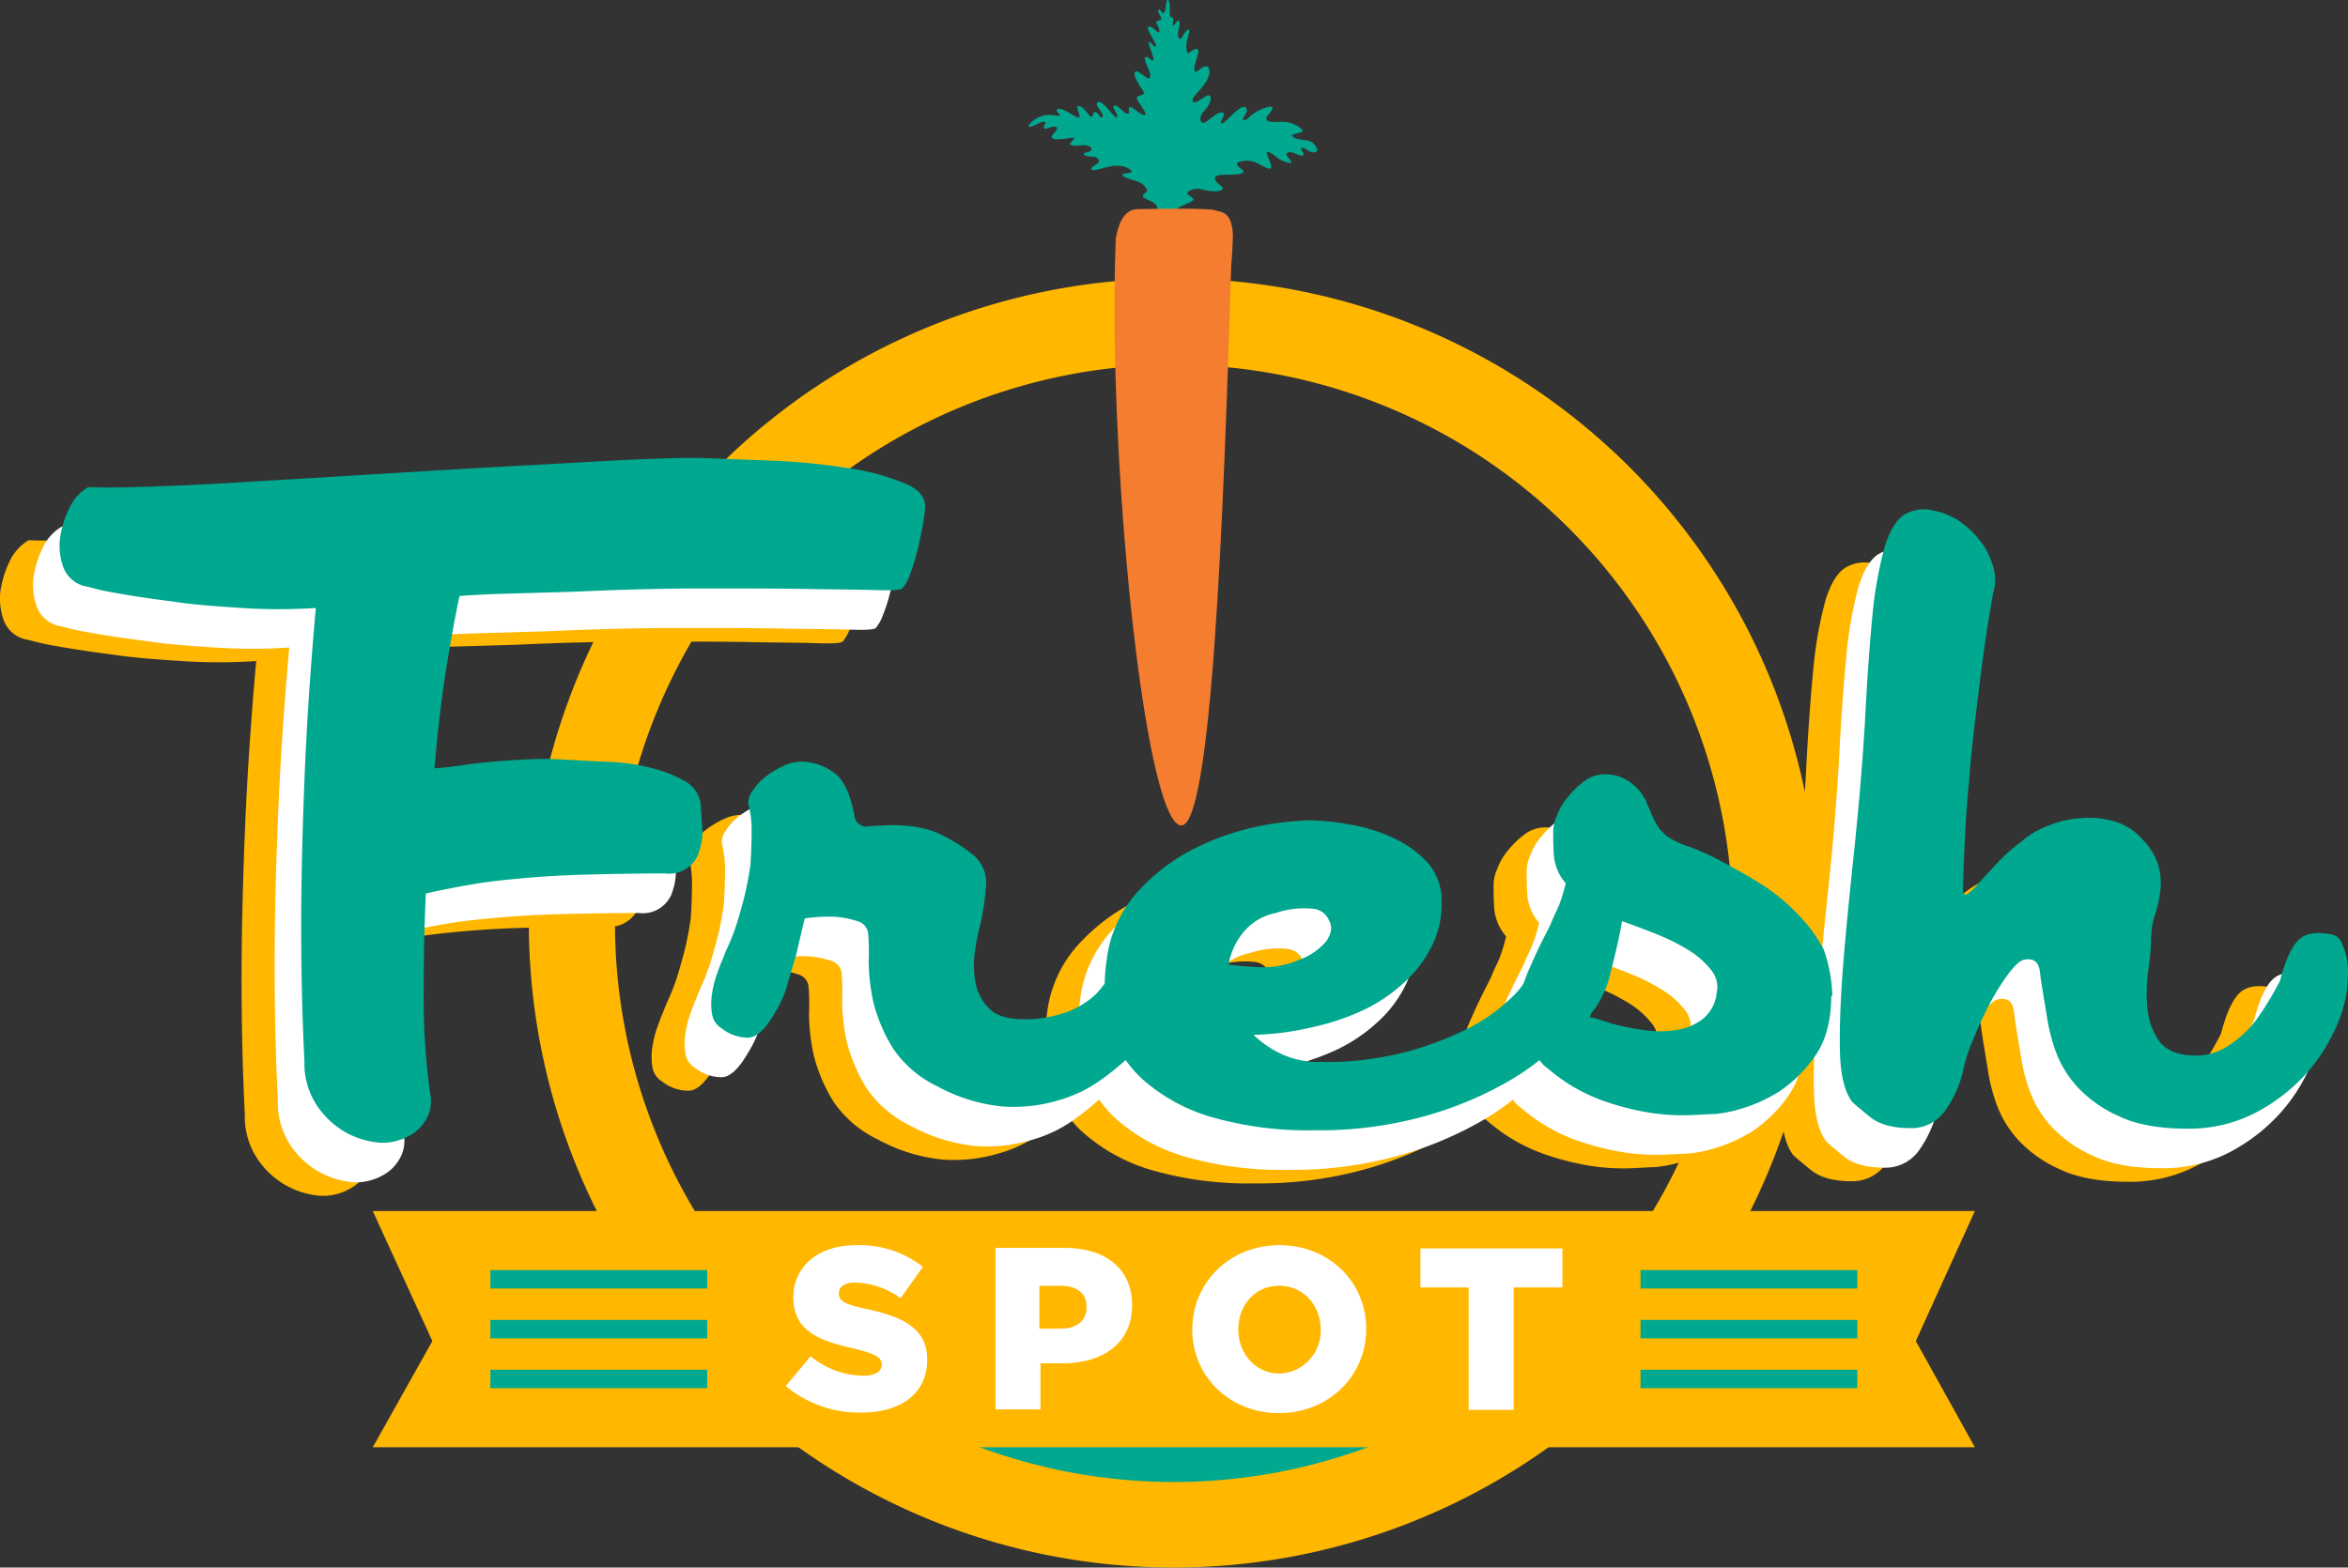
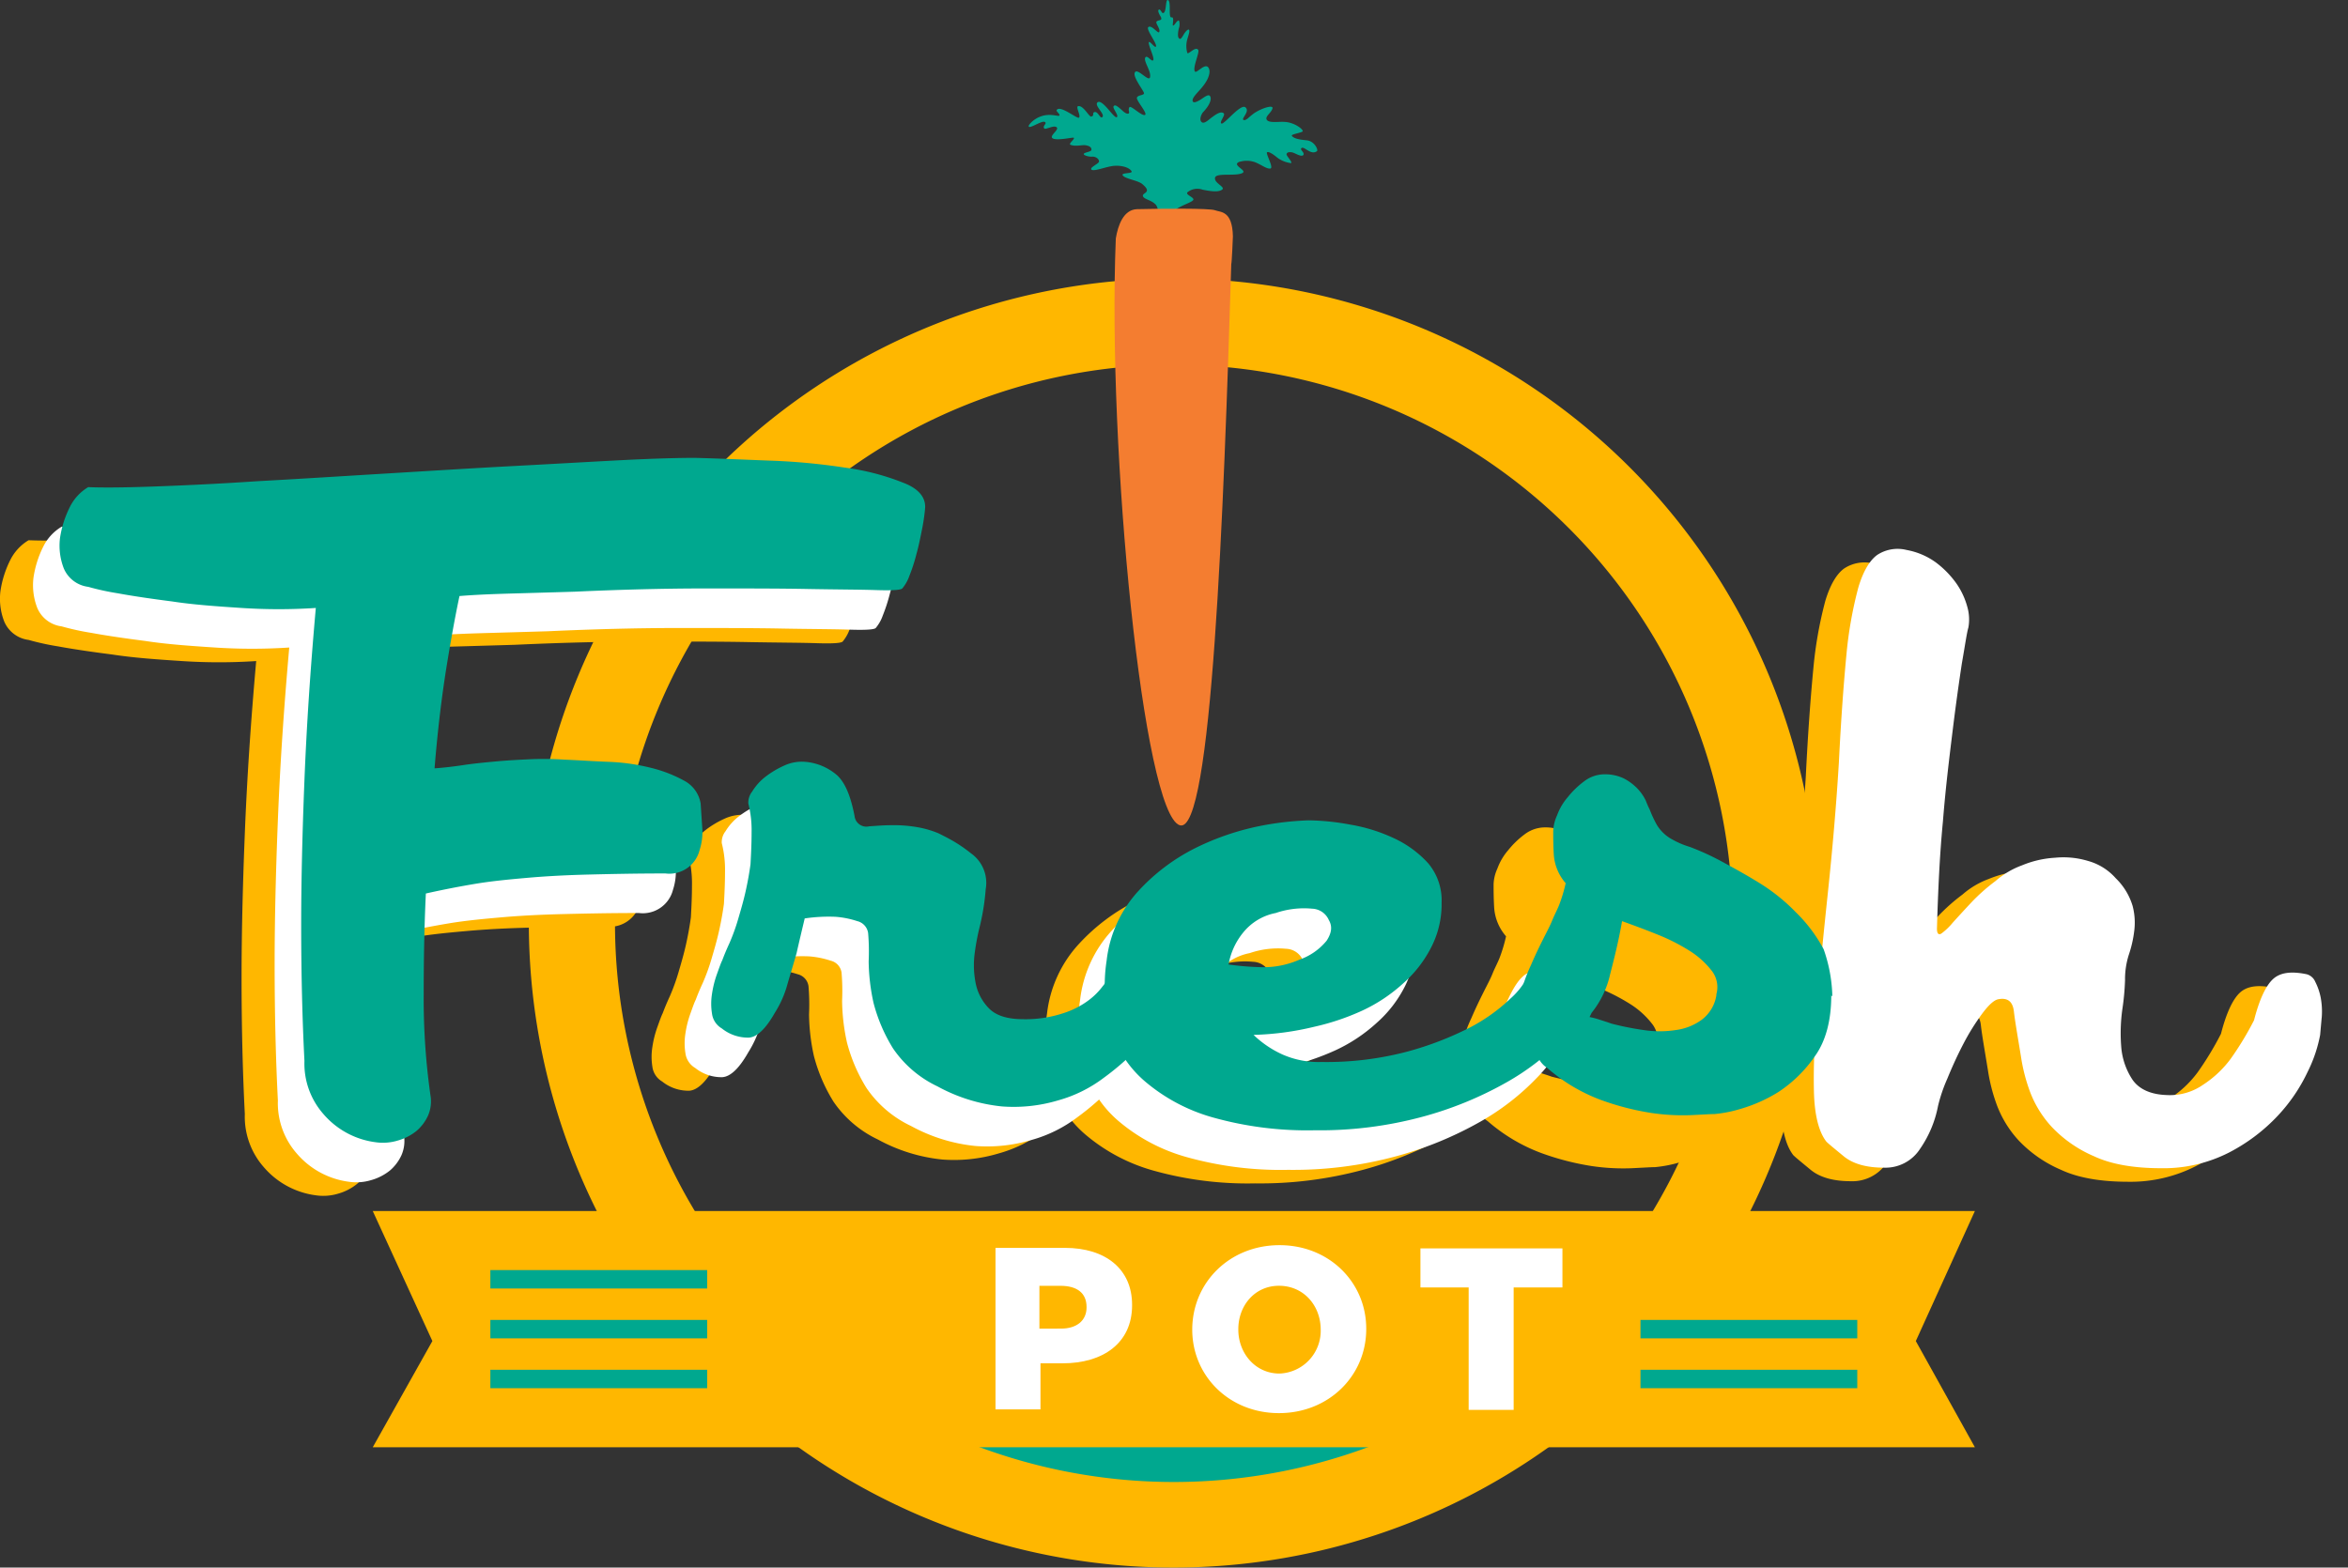
<svg xmlns="http://www.w3.org/2000/svg" id="Group_110" data-name="Group 110" width="400" height="267.123" viewBox="0 0 400 267.123">
  <rect x="0" y="0" width="400" height="267.123" fill="#333333" stroke="none" />
  <path id="Path_2" data-name="Path 2" d="M144.7,251.915s30.378,29.27,61.956,28.162c31.486-1.108,70.727-33.333,70.82-36.933C277.568,239.45,144.7,251.915,144.7,251.915Z" transform="translate(-11.118 -18.586)" fill="#00a88f" />
  <path id="Path_3" data-name="Path 3" d="M207.484,66.081a95.2,95.2,0,1,1-95.2,95.2,95.3,95.3,0,0,1,95.2-95.2m0-14.681A109.831,109.831,0,1,0,317.269,161.184,109.745,109.745,0,0,0,207.484,51.4Z" transform="translate(-7.515 -3.938)" fill="#ffb700" />
  <path id="Path_4" data-name="Path 4" d="M341.737,263.757H68.8l10.157-18.1L68.8,223.5H341.737l-10.064,22.16Z" transform="translate(-5.299 -17.132)" fill="#ffb700" />
  <g id="Group_21" data-name="Group 21" transform="translate(0 87.073)">
    <path id="Path_5" data-name="Path 5" d="M147.458,102.979a32.757,32.757,0,0,1-.554,3.693c-.277,1.385-.554,2.77-.923,4.063a28.952,28.952,0,0,1-1.2,3.693,6.751,6.751,0,0,1-1.2,2.124c-.277.277-1.754.369-4.524.277s-6.648-.092-11.542-.185-10.8-.092-17.543-.092-14.219.185-22.252.554c-3.047.092-6.279.185-9.51.277s-6.648.185-10.064.462c-.554,2.585-1.293,6.463-2.124,11.542s-1.57,10.988-2.124,17.82c1.385-.092,3.047-.277,4.894-.554s3.786-.462,5.817-.646,3.97-.277,6-.369a52.225,52.225,0,0,1,5.448.092c2.4.092,4.894.277,7.479.369a34.72,34.72,0,0,1,7.2,1.016,23.124,23.124,0,0,1,5.725,2.216,5.386,5.386,0,0,1,2.77,3.878c.092,1.385.185,2.862.277,4.155a9.933,9.933,0,0,1-.462,3.786,5.306,5.306,0,0,1-5.817,3.97c-4.894,0-9.233.092-13.019.185s-7.294.277-10.434.554-6.094.554-8.864,1.016-5.632,1.016-8.495,1.662c-.277,5.725-.369,11.542-.369,17.451a116.981,116.981,0,0,0,1.2,17.266,6.082,6.082,0,0,1-.462,3.139,7.627,7.627,0,0,1-1.939,2.585,8.934,8.934,0,0,1-3.232,1.662,8.691,8.691,0,0,1-3.786.277,14.064,14.064,0,0,1-8.864-4.8,13,13,0,0,1-3.232-9.049c-.369-7.2-.554-15.05-.554-23.268,0-7.11.185-15.327.554-24.561s1.016-19.021,1.939-29.362a96.376,96.376,0,0,1-12.65,0c-4.247-.277-8.218-.554-11.819-1.108-3.6-.462-6.74-.923-9.233-1.385A43.6,43.6,0,0,1,4.9,116.275a5.219,5.219,0,0,1-4.155-3.139,10.693,10.693,0,0,1-.646-5.171A17.5,17.5,0,0,1,1.756,102.7,8.155,8.155,0,0,1,4.9,99.286c2.031.092,5.632.092,10.9-.092s11.265-.462,18.1-.923c6.833-.369,14.035-.831,21.7-1.293s14.958-.923,21.975-1.293,13.3-.739,18.744-1.016c5.54-.277,9.51-.369,12-.369,3.693.092,7.848.277,12.557.462a107.934,107.934,0,0,1,13.019,1.2,40.994,40.994,0,0,1,9.972,2.585Q147.735,100.071,147.458,102.979Z" transform="translate(-0.026 -94.3)" fill="#ffb700" />
    <path id="Path_6" data-name="Path 6" d="M199.149,190.194A22.351,22.351,0,0,1,197.3,193.7a42.623,42.623,0,0,1-4.063,5.171,44.244,44.244,0,0,1-6.094,5.355,23.135,23.135,0,0,1-7.848,3.878,26.463,26.463,0,0,1-9.51,1.016,28.871,28.871,0,0,1-10.988-3.416,19,19,0,0,1-7.571-6.463,28.1,28.1,0,0,1-3.324-7.756,34.38,34.38,0,0,1-.831-7.11,36.765,36.765,0,0,0-.092-4.8,2.436,2.436,0,0,0-1.847-2.031,15.41,15.41,0,0,0-3.693-.739,27.8,27.8,0,0,0-5.263.277c-.462,1.939-.923,3.878-1.385,5.909-.462,1.662-1.016,3.416-1.57,5.355a17.86,17.86,0,0,1-2.124,4.8c-1.57,2.77-3.047,4.155-4.432,4.247a7.126,7.126,0,0,1-4.617-1.57,3.418,3.418,0,0,1-1.662-2.493,10.6,10.6,0,0,1,0-3.416,17.5,17.5,0,0,1,.831-3.324c.369-1.016.646-1.847.923-2.4.277-.739.646-1.662,1.2-2.862a34.3,34.3,0,0,0,1.477-4.063c.462-1.57.923-3.139,1.293-4.8s.646-3.232.831-4.617c.092-1.662.185-3.509.185-5.448a18.318,18.318,0,0,0-.554-4.894,3,3,0,0,1,.646-2.031,9.37,9.37,0,0,1,2.216-2.493,15.775,15.775,0,0,1,3.232-1.939,7.127,7.127,0,0,1,3.6-.646,9.482,9.482,0,0,1,5.448,2.308c1.385,1.293,2.308,3.6,2.955,6.925a2.024,2.024,0,0,0,2.493,1.754c1.385-.092,2.585-.185,3.6-.185a23.575,23.575,0,0,1,4.8.369,16.568,16.568,0,0,1,3.416,1.016c.923.462,1.847.923,2.77,1.477a25.209,25.209,0,0,1,2.77,1.939,6.156,6.156,0,0,1,2.493,6.094,39.417,39.417,0,0,1-1.108,6.74,39.531,39.531,0,0,0-.739,3.97,15.581,15.581,0,0,0,.092,5.078,8.444,8.444,0,0,0,2.216,4.432c1.2,1.293,3.139,1.939,5.909,1.939a20.509,20.509,0,0,0,6.833-1.016,14.546,14.546,0,0,0,4.34-2.216,11.714,11.714,0,0,0,2.4-2.4,4.077,4.077,0,0,0,.831-1.477c1.293-3.6,2.585-5.909,3.786-7.017s3.139-1.385,5.817-.831c1.293.277,2.216,1.385,2.77,3.6A16.536,16.536,0,0,1,199.149,190.194Z" transform="translate(-9.244 -98.599)" fill="#ffb700" />
    <path id="Path_7" data-name="Path 7" d="M276.09,191.024a26.432,26.432,0,0,1-5.171,7.387,41.912,41.912,0,0,1-9.7,7.479A61.592,61.592,0,0,1,247,211.706a67.18,67.18,0,0,1-18.374,2.308,59.45,59.45,0,0,1-17.451-2.216A30.6,30.6,0,0,1,199.73,205.7a18.936,18.936,0,0,1-5.909-9.141,27.6,27.6,0,0,1-.646-11.449,21.031,21.031,0,0,1,5.448-11.911,33.5,33.5,0,0,1,9.7-7.294,44.722,44.722,0,0,1,10.711-3.693,51.265,51.265,0,0,1,8.587-1.016,41.355,41.355,0,0,1,7.11.739,28.662,28.662,0,0,1,7.387,2.308,18.229,18.229,0,0,1,5.817,4.247,9.805,9.805,0,0,1,2.308,6.74,16.043,16.043,0,0,1-1.754,7.571,20.708,20.708,0,0,1-4.8,6.186,27.482,27.482,0,0,1-6.925,4.617,40.975,40.975,0,0,1-8.218,2.77,49.182,49.182,0,0,1-10.341,1.385,17.541,17.541,0,0,0,4.894,3.324,15.272,15.272,0,0,0,6.648,1.293,54.008,54.008,0,0,0,14.589-1.754,55.1,55.1,0,0,0,10.8-4.155,30.359,30.359,0,0,0,6.833-4.894,13.023,13.023,0,0,0,2.862-3.6c1.293-3.416,2.493-5.725,3.693-6.833,1.108-1.108,2.955-1.385,5.632-.831,1.293.277,2.216,1.385,2.77,3.6A14.059,14.059,0,0,1,276.09,191.024Zm-44.966-12.834a3.224,3.224,0,0,0-2.862-1.939,14.866,14.866,0,0,0-6.186.739,9.42,9.42,0,0,0-5.54,3.324,11.789,11.789,0,0,0-2.493,5.448,47.882,47.882,0,0,0,5.632.462,15.237,15.237,0,0,0,6.463-1.293,10.388,10.388,0,0,0,4.617-3.232A3.3,3.3,0,0,0,231.124,178.189Z" transform="translate(-14.811 -99.429)" fill="#ffb700" />
    <path id="Path_8" data-name="Path 8" d="M322.639,190.557l-.185-.185c0,4.247-.923,7.756-2.77,10.341a22.754,22.754,0,0,1-6.186,6.094,25.835,25.835,0,0,1-6.648,2.955,22.318,22.318,0,0,1-4.247.831c-.646,0-2.031.092-3.97.185a36.505,36.505,0,0,1-6.833-.369,45.391,45.391,0,0,1-8.587-2.216,29.589,29.589,0,0,1-9.141-5.448,4.241,4.241,0,0,1-1.939-3.6,3.118,3.118,0,0,1-1.754-1.108c-1.2-1.2-1.662-2.862-1.385-5.171A27.117,27.117,0,0,1,271.3,185.2c.831-1.939,1.57-3.416,2.124-4.524s1.108-2.124,1.477-3.047.831-1.754,1.2-2.678a26.359,26.359,0,0,0,1.108-3.693,8.261,8.261,0,0,1-2.031-4.986c-.092-1.662-.092-2.955-.092-3.878a6.94,6.94,0,0,1,.646-2.678,10.013,10.013,0,0,1,1.847-3.139,15.159,15.159,0,0,1,2.77-2.678,5.752,5.752,0,0,1,3.509-1.2,7.357,7.357,0,0,1,3.324.739,8.958,8.958,0,0,1,2.308,1.754,7.942,7.942,0,0,1,1.385,2.031,13.225,13.225,0,0,0,.646,1.477,19.975,19.975,0,0,0,1.2,2.585,6.873,6.873,0,0,0,2.77,2.585,14.093,14.093,0,0,0,2.862,1.2,43.488,43.488,0,0,1,5.448,2.493c2.031,1.108,4.247,2.308,6.463,3.693a31.856,31.856,0,0,1,6.186,4.986,25.419,25.419,0,0,1,4.709,6.279A23.385,23.385,0,0,1,322.639,190.557Zm-19.759-.185v-.185a4.526,4.526,0,0,0-.831-4.063,14.515,14.515,0,0,0-3.693-3.324,33.31,33.31,0,0,0-5.448-2.77c-2.031-.831-4.063-1.57-6.094-2.308-.554,3.232-1.293,6.186-2.031,9.049a16.074,16.074,0,0,1-3.139,6.556l-.369.739a12.281,12.281,0,0,1,1.754.462c.554.185,1.2.369,1.939.646a48.962,48.962,0,0,0,5.54,1.108,17.947,17.947,0,0,0,5.448,0,9.542,9.542,0,0,0,4.432-1.754A6.133,6.133,0,0,0,302.88,190.372Z" transform="translate(-20.641 -98.777)" fill="#ffb700" />
    <path id="Path_9" data-name="Path 9" d="M414.837,186.625a23.83,23.83,0,0,1-2.124,6.279,29,29,0,0,1-5.078,7.479,30.739,30.739,0,0,1-8.31,6.279,24.47,24.47,0,0,1-11.542,2.678c-4.617,0-8.495-.646-11.449-2.031a21.609,21.609,0,0,1-7.2-4.986,18.366,18.366,0,0,1-3.786-6.186,29.832,29.832,0,0,1-1.477-5.817c-.554-3.416-1.016-6-1.2-7.664s-1.016-2.4-2.585-2.124c-.739.092-1.662.923-2.77,2.4a38.365,38.365,0,0,0-3.232,5.171c-1.016,1.939-1.939,3.97-2.77,6a26.947,26.947,0,0,0-1.57,4.617,19.116,19.116,0,0,1-3.047,7.294,7.009,7.009,0,0,1-6.186,3.232c-2.955,0-5.263-.646-6.833-1.939s-2.585-2.124-2.955-2.493c-1.293-1.662-2.031-4.524-2.124-8.587s.092-9.049.554-14.866,1.108-12.188,1.847-19.205,1.385-14.312,1.847-21.883c.369-7.479.831-13.665,1.293-18.467a68.923,68.923,0,0,1,2.031-11.449c.831-2.77,1.939-4.617,3.232-5.54a6.328,6.328,0,0,1,4.986-.831,12.2,12.2,0,0,1,4.986,2.124,16.177,16.177,0,0,1,3.509,3.6,12.794,12.794,0,0,1,1.846,3.97,7.754,7.754,0,0,1,.185,3.509c-.277.923-.554,2.955-1.108,6.094-.462,3.047-1.016,6.925-1.57,11.449s-1.2,9.7-1.662,15.512c-.554,5.725-.831,11.819-1.016,18.282,0,.831.277,1.108.739.831a10.8,10.8,0,0,0,1.939-1.847c.831-.923,1.847-2.031,3.139-3.416a32.01,32.01,0,0,1,4.155-3.693,14.318,14.318,0,0,1,4.524-2.678,17.227,17.227,0,0,1,5.632-1.293,14.487,14.487,0,0,1,5.632.554,9.771,9.771,0,0,1,4.709,2.955,10.942,10.942,0,0,1,2.862,4.709,11.14,11.14,0,0,1,.277,4.247,19.954,19.954,0,0,1-.923,4.063,13.738,13.738,0,0,0-.646,4.34,42.979,42.979,0,0,1-.462,4.986,29.438,29.438,0,0,0-.185,6.371,11.747,11.747,0,0,0,1.939,5.632c1.108,1.57,3.047,2.493,5.817,2.585a9.886,9.886,0,0,0,6.187-1.754,18.11,18.11,0,0,0,4.709-4.432,52.765,52.765,0,0,0,3.97-6.556c.923-3.6,2.031-5.909,3.232-7.017s3.047-1.385,5.724-.831a2.2,2.2,0,0,1,1.477,1.293,10.119,10.119,0,0,1,.923,2.678,12.915,12.915,0,0,1,.185,3.324C415.022,184.409,414.93,185.517,414.837,186.625Z" transform="translate(-25.215 -95.031)" fill="#ffb700" />
  </g>
  <g id="Group_22" data-name="Group 22" transform="translate(5.632 84.765)">
    <path id="Path_10" data-name="Path 10" d="M153.558,100.479a32.75,32.75,0,0,1-.554,3.693c-.277,1.385-.554,2.77-.923,4.063a28.958,28.958,0,0,1-1.2,3.693,6.753,6.753,0,0,1-1.2,2.124c-.277.277-1.754.369-4.524.277s-6.648-.092-11.542-.185-10.8-.092-17.543-.092-14.219.185-22.252.554c-3.047.092-6.279.185-9.51.277s-6.648.185-10.064.462c-.554,2.585-1.293,6.463-2.124,11.542s-1.57,10.988-2.124,17.82c1.385-.092,3.047-.277,4.894-.554s3.786-.462,5.817-.646,3.97-.277,6-.369a52.226,52.226,0,0,1,5.448.092c2.4.092,4.894.277,7.479.369a34.727,34.727,0,0,1,7.2,1.016,23.122,23.122,0,0,1,5.725,2.216,5.386,5.386,0,0,1,2.77,3.878c.092,1.385.185,2.862.277,4.155a9.932,9.932,0,0,1-.462,3.786,5.306,5.306,0,0,1-5.817,3.97c-4.894,0-9.233.092-13.019.185s-7.294.277-10.434.554-6.094.554-8.864,1.016-5.632,1.016-8.495,1.662c-.277,5.725-.369,11.542-.369,17.451a116.984,116.984,0,0,0,1.2,17.266,6.082,6.082,0,0,1-.462,3.139,7.628,7.628,0,0,1-1.939,2.585,8.935,8.935,0,0,1-3.232,1.662,8.692,8.692,0,0,1-3.786.277,14.064,14.064,0,0,1-8.864-4.8,13,13,0,0,1-3.232-9.049c-.369-7.2-.554-15.05-.554-23.268,0-7.11.185-15.327.554-24.561s1.016-19.021,1.939-29.362a96.387,96.387,0,0,1-12.65,0c-4.247-.277-8.218-.554-11.819-1.108-3.6-.462-6.74-.923-9.233-1.385A43.582,43.582,0,0,1,11,113.775a5.219,5.219,0,0,1-4.155-3.139,10.693,10.693,0,0,1-.646-5.171A17.5,17.5,0,0,1,7.856,100.2,8.156,8.156,0,0,1,11,96.786c2.031.092,5.632.092,10.9-.092s11.265-.462,18.1-.923c6.833-.369,14.035-.831,21.7-1.293s14.958-.923,21.975-1.293,13.3-.739,18.744-1.016c5.54-.277,9.51-.369,12-.369,3.693.092,7.848.277,12.557.462a107.928,107.928,0,0,1,13.019,1.2,40.99,40.99,0,0,1,9.972,2.585C152.543,97.063,153.743,98.633,153.558,100.479Z" transform="translate(-6.126 -91.8)" fill="#fff" />
    <path id="Path_11" data-name="Path 11" d="M205.249,187.694A22.354,22.354,0,0,1,203.4,191.2a42.605,42.605,0,0,1-4.063,5.171,44.25,44.25,0,0,1-6.094,5.355,23.132,23.132,0,0,1-7.848,3.878,26.459,26.459,0,0,1-9.51,1.016,28.869,28.869,0,0,1-10.988-3.416,19,19,0,0,1-7.571-6.463A28.093,28.093,0,0,1,154,188.986a34.375,34.375,0,0,1-.831-7.11,36.749,36.749,0,0,0-.092-4.8,2.435,2.435,0,0,0-1.847-2.031,15.41,15.41,0,0,0-3.693-.739,27.787,27.787,0,0,0-5.263.277c-.462,1.939-.923,3.878-1.385,5.909-.462,1.662-1.016,3.416-1.57,5.355a17.86,17.86,0,0,1-2.124,4.8c-1.57,2.77-3.047,4.155-4.432,4.247a7.126,7.126,0,0,1-4.617-1.57,3.419,3.419,0,0,1-1.662-2.493,10.6,10.6,0,0,1,0-3.416,17.5,17.5,0,0,1,.831-3.324c.369-1.016.646-1.847.923-2.4.277-.739.646-1.662,1.2-2.862a34.337,34.337,0,0,0,1.477-4.063c.462-1.57.923-3.139,1.293-4.8s.646-3.232.831-4.617c.092-1.662.185-3.509.185-5.448a18.318,18.318,0,0,0-.554-4.894,3,3,0,0,1,.646-2.031,9.37,9.37,0,0,1,2.216-2.493,15.778,15.778,0,0,1,3.232-1.939,7.129,7.129,0,0,1,3.6-.646,9.481,9.481,0,0,1,5.448,2.308c1.385,1.293,2.308,3.6,2.955,6.925a2.024,2.024,0,0,0,2.493,1.754c1.385-.092,2.585-.185,3.6-.185a23.569,23.569,0,0,1,4.8.369,16.553,16.553,0,0,1,3.416,1.016c.923.462,1.847.923,2.77,1.477a25.213,25.213,0,0,1,2.77,1.939,6.157,6.157,0,0,1,2.493,6.094,39.414,39.414,0,0,1-1.108,6.74,39.531,39.531,0,0,0-.739,3.97,15.579,15.579,0,0,0,.092,5.078,8.444,8.444,0,0,0,2.216,4.432c1.2,1.293,3.139,1.939,5.909,1.939a20.507,20.507,0,0,0,6.833-1.016,14.545,14.545,0,0,0,4.34-2.216,11.707,11.707,0,0,0,2.4-2.4,4.079,4.079,0,0,0,.831-1.477c1.293-3.6,2.585-5.909,3.786-7.017s3.139-1.385,5.817-.831c1.293.277,2.216,1.385,2.77,3.6A16.216,16.216,0,0,1,205.249,187.694Z" transform="translate(-15.344 -96.099)" fill="#fff" />
    <path id="Path_12" data-name="Path 12" d="M282.19,188.524a26.434,26.434,0,0,1-5.171,7.387,41.913,41.913,0,0,1-9.7,7.479,61.594,61.594,0,0,1-14.219,5.817,67.176,67.176,0,0,1-18.374,2.308A59.448,59.448,0,0,1,217.28,209.3,30.6,30.6,0,0,1,205.83,203.2a18.937,18.937,0,0,1-5.909-9.141,27.6,27.6,0,0,1-.646-11.449,21.03,21.03,0,0,1,5.448-11.911,33.492,33.492,0,0,1,9.7-7.294,44.718,44.718,0,0,1,10.711-3.693,51.284,51.284,0,0,1,8.587-1.016,41.351,41.351,0,0,1,7.11.739,28.67,28.67,0,0,1,7.387,2.308,18.23,18.23,0,0,1,5.817,4.247,9.8,9.8,0,0,1,2.308,6.74,16.045,16.045,0,0,1-1.754,7.571,20.708,20.708,0,0,1-4.8,6.186,27.477,27.477,0,0,1-6.925,4.617,40.968,40.968,0,0,1-8.218,2.77,49.185,49.185,0,0,1-10.341,1.385,17.54,17.54,0,0,0,4.894,3.324,15.272,15.272,0,0,0,6.648,1.293,54.009,54.009,0,0,0,14.589-1.754,55.1,55.1,0,0,0,10.8-4.155,30.362,30.362,0,0,0,6.833-4.894,13.026,13.026,0,0,0,2.862-3.6c1.293-3.416,2.493-5.725,3.693-6.833,1.108-1.108,2.955-1.385,5.632-.831,1.293.277,2.216,1.385,2.77,3.6A14.06,14.06,0,0,1,282.19,188.524Zm-44.966-12.742a3.224,3.224,0,0,0-2.862-1.939,14.865,14.865,0,0,0-6.186.739,9.421,9.421,0,0,0-5.54,3.324,11.788,11.788,0,0,0-2.493,5.448,47.869,47.869,0,0,0,5.632.462,15.243,15.243,0,0,0,6.463-1.293,10.389,10.389,0,0,0,4.617-3.232A3.319,3.319,0,0,0,237.223,175.782Z" transform="translate(-20.911 -96.929)" fill="#fff" />
-     <path id="Path_13" data-name="Path 13" d="M328.739,188.057l-.185-.185c0,4.247-.923,7.756-2.77,10.341a22.749,22.749,0,0,1-6.186,6.094,25.836,25.836,0,0,1-6.648,2.955,22.324,22.324,0,0,1-4.247.831c-.646,0-2.031.092-3.97.185a36.506,36.506,0,0,1-6.833-.369,45.389,45.389,0,0,1-8.587-2.216,29.589,29.589,0,0,1-9.141-5.448,4.241,4.241,0,0,1-1.939-3.6,3.118,3.118,0,0,1-1.754-1.108c-1.2-1.2-1.662-2.862-1.385-5.171A27.116,27.116,0,0,1,277.4,182.7c.831-1.939,1.57-3.416,2.124-4.524s1.108-2.124,1.477-3.047.831-1.754,1.2-2.678a26.344,26.344,0,0,0,1.108-3.693,8.261,8.261,0,0,1-2.031-4.986c-.092-1.662-.092-2.955-.092-3.878a6.942,6.942,0,0,1,.646-2.678,10.016,10.016,0,0,1,1.847-3.139,15.17,15.17,0,0,1,2.77-2.678,5.752,5.752,0,0,1,3.509-1.2,7.357,7.357,0,0,1,3.324.739,8.957,8.957,0,0,1,2.308,1.754,7.951,7.951,0,0,1,1.385,2.031,13.2,13.2,0,0,0,.646,1.477,19.921,19.921,0,0,0,1.2,2.585,6.873,6.873,0,0,0,2.77,2.585,14.1,14.1,0,0,0,2.862,1.2,43.463,43.463,0,0,1,5.448,2.493c2.031,1.108,4.247,2.308,6.463,3.693a31.858,31.858,0,0,1,6.187,4.986,25.417,25.417,0,0,1,4.709,6.279A24.216,24.216,0,0,1,328.739,188.057Zm-19.76-.185v-.185a4.526,4.526,0,0,0-.831-4.063,14.514,14.514,0,0,0-3.693-3.324,33.323,33.323,0,0,0-5.448-2.77c-2.031-.831-4.062-1.57-6.094-2.308-.554,3.232-1.293,6.186-2.031,9.049a16.078,16.078,0,0,1-3.139,6.556l-.369.739a12.31,12.31,0,0,1,1.754.462c.554.185,1.2.369,1.939.646a49,49,0,0,0,5.54,1.108,17.951,17.951,0,0,0,5.448,0,9.542,9.542,0,0,0,4.432-1.754A5.752,5.752,0,0,0,308.98,187.872Z" transform="translate(-26.741 -96.277)" fill="#fff" />
    <path id="Path_14" data-name="Path 14" d="M420.937,184.125a23.82,23.82,0,0,1-2.124,6.279,29,29,0,0,1-5.078,7.479,30.735,30.735,0,0,1-8.31,6.279,24.471,24.471,0,0,1-11.542,2.678c-4.617,0-8.495-.646-11.449-2.031a21.606,21.606,0,0,1-7.2-4.986,18.37,18.37,0,0,1-3.786-6.186,29.841,29.841,0,0,1-1.477-5.817c-.554-3.416-1.016-6-1.2-7.664s-1.016-2.4-2.585-2.124c-.739.092-1.662.923-2.77,2.4a38.361,38.361,0,0,0-3.232,5.171c-1.016,1.939-1.939,3.97-2.77,6a26.971,26.971,0,0,0-1.57,4.617,19.114,19.114,0,0,1-3.047,7.294,7.009,7.009,0,0,1-6.186,3.232c-2.955,0-5.263-.646-6.833-1.939s-2.585-2.124-2.955-2.493c-1.293-1.662-2.031-4.524-2.124-8.587s.092-9.049.554-14.866,1.108-12.188,1.846-19.205,1.385-14.312,1.847-21.883c.369-7.479.831-13.665,1.293-18.467a68.952,68.952,0,0,1,2.031-11.449c.831-2.77,1.939-4.617,3.232-5.54a6.327,6.327,0,0,1,4.986-.831,12.2,12.2,0,0,1,4.986,2.124,16.175,16.175,0,0,1,3.509,3.6,12.8,12.8,0,0,1,1.847,3.97,7.755,7.755,0,0,1,.185,3.509c-.277.923-.554,2.955-1.108,6.094-.462,3.047-1.016,6.925-1.57,11.449s-1.2,9.7-1.662,15.512c-.554,5.725-.831,11.819-1.016,18.282,0,.831.277,1.108.739.831a10.794,10.794,0,0,0,1.939-1.847c.831-.923,1.847-2.031,3.139-3.416a32.037,32.037,0,0,1,4.155-3.693,14.32,14.32,0,0,1,4.524-2.678,17.23,17.23,0,0,1,5.633-1.293,14.488,14.488,0,0,1,5.632.554,9.771,9.771,0,0,1,4.709,2.955,10.942,10.942,0,0,1,2.862,4.709,11.141,11.141,0,0,1,.277,4.247,19.951,19.951,0,0,1-.923,4.063,13.732,13.732,0,0,0-.646,4.34,42.964,42.964,0,0,1-.462,4.986,29.427,29.427,0,0,0-.185,6.371,11.746,11.746,0,0,0,1.939,5.632c1.108,1.57,3.047,2.493,5.817,2.585a9.885,9.885,0,0,0,6.186-1.754,18.106,18.106,0,0,0,4.709-4.432,52.779,52.779,0,0,0,3.97-6.556c.923-3.6,2.031-5.909,3.232-7.017s3.047-1.385,5.725-.831a2.2,2.2,0,0,1,1.477,1.293,10.118,10.118,0,0,1,.923,2.678,12.92,12.92,0,0,1,.185,3.324C421.122,182,421.03,183.109,420.937,184.125Z" transform="translate(-31.315 -92.531)" fill="#fff" />
  </g>
  <g id="Group_23" data-name="Group 23" transform="translate(10.157 78.024)">
    <path id="Path_15" data-name="Path 15" d="M158.458,93.179a32.77,32.77,0,0,1-.554,3.693c-.277,1.385-.554,2.77-.923,4.063a28.967,28.967,0,0,1-1.2,3.693,6.751,6.751,0,0,1-1.2,2.124c-.277.277-1.754.369-4.524.277s-6.648-.092-11.542-.185-10.8-.092-17.543-.092-14.219.185-22.252.554c-3.047.092-6.279.185-9.51.277s-6.648.185-10.064.462c-.554,2.585-1.293,6.463-2.124,11.542s-1.57,10.988-2.124,17.82c1.385-.092,3.047-.277,4.894-.554s3.786-.462,5.817-.646,3.97-.277,6-.369a52.226,52.226,0,0,1,5.448.092c2.4.092,4.894.277,7.479.369a34.725,34.725,0,0,1,7.2,1.016,23.125,23.125,0,0,1,5.725,2.216,5.386,5.386,0,0,1,2.77,3.878c.092,1.385.185,2.862.277,4.155a9.932,9.932,0,0,1-.462,3.786,5.306,5.306,0,0,1-5.817,3.97c-4.894,0-9.233.092-13.019.185s-7.294.277-10.434.554-6.094.554-8.864,1.016-5.632,1.016-8.495,1.662c-.277,5.725-.369,11.542-.369,17.451a116.98,116.98,0,0,0,1.2,17.266,6.082,6.082,0,0,1-.462,3.139,7.627,7.627,0,0,1-1.939,2.585,8.935,8.935,0,0,1-3.232,1.662,8.692,8.692,0,0,1-3.786.277,14.065,14.065,0,0,1-8.864-4.8,13,13,0,0,1-3.232-9.049c-.369-7.2-.554-15.05-.554-23.268,0-7.11.185-15.327.554-24.561s1.016-19.021,1.939-29.362a96.376,96.376,0,0,1-12.65,0c-4.247-.277-8.218-.554-11.819-1.108-3.6-.462-6.74-.923-9.233-1.385a43.582,43.582,0,0,1-5.078-1.108,5.219,5.219,0,0,1-4.155-3.139,10.692,10.692,0,0,1-.646-5.171A17.5,17.5,0,0,1,12.756,92.9,8.155,8.155,0,0,1,15.9,89.486c2.031.092,5.632.092,10.8-.092,5.263-.185,11.265-.462,18.1-.923,6.833-.369,14.035-.831,21.7-1.293s14.958-.923,21.975-1.293,13.3-.739,18.744-1.016c5.54-.277,9.51-.369,12-.369,3.693.092,7.848.277,12.557.462a107.93,107.93,0,0,1,13.019,1.2,40.994,40.994,0,0,1,9.972,2.585C157.443,89.763,158.643,91.333,158.458,93.179Z" transform="translate(-11.026 -84.5)" fill="#00a88f" />
    <path id="Path_16" data-name="Path 16" d="M210.149,180.394A22.326,22.326,0,0,1,208.3,183.9a42.6,42.6,0,0,1-4.063,5.171,44.246,44.246,0,0,1-6.094,5.355,23.133,23.133,0,0,1-7.848,3.878,26.464,26.464,0,0,1-9.51,1.016,28.873,28.873,0,0,1-10.988-3.416,19,19,0,0,1-7.571-6.463,28.1,28.1,0,0,1-3.324-7.756,34.377,34.377,0,0,1-.831-7.11,36.75,36.75,0,0,0-.092-4.8,2.435,2.435,0,0,0-1.847-2.031,15.406,15.406,0,0,0-3.693-.739,27.8,27.8,0,0,0-5.263.277c-.462,1.939-.923,3.878-1.385,5.909-.462,1.662-1.016,3.416-1.57,5.355a17.861,17.861,0,0,1-2.124,4.8c-1.57,2.77-3.047,4.155-4.432,4.247a7.126,7.126,0,0,1-4.617-1.57,3.418,3.418,0,0,1-1.662-2.493,10.6,10.6,0,0,1,0-3.416,17.5,17.5,0,0,1,.831-3.324c.369-1.016.646-1.847.923-2.4.277-.739.646-1.662,1.2-2.862a34.3,34.3,0,0,0,1.477-4.063c.462-1.57.923-3.139,1.293-4.8s.646-3.232.831-4.617c.092-1.662.185-3.509.185-5.448a18.317,18.317,0,0,0-.554-4.894,3,3,0,0,1,.646-2.031,9.368,9.368,0,0,1,2.216-2.493,15.78,15.78,0,0,1,3.232-1.939,7.13,7.13,0,0,1,3.6-.646,9.482,9.482,0,0,1,5.448,2.308c1.385,1.293,2.308,3.6,2.955,6.925a2.024,2.024,0,0,0,2.493,1.754c1.385-.092,2.585-.185,3.6-.185a23.57,23.57,0,0,1,4.8.369,16.566,16.566,0,0,1,3.416,1.016c.923.462,1.847.923,2.77,1.477a25.206,25.206,0,0,1,2.77,1.939,6.156,6.156,0,0,1,2.493,6.094,39.4,39.4,0,0,1-1.108,6.74,39.546,39.546,0,0,0-.739,3.97,15.58,15.58,0,0,0,.092,5.078,8.443,8.443,0,0,0,2.216,4.432c1.2,1.293,3.139,1.939,5.909,1.939a20.507,20.507,0,0,0,6.833-1.016,14.546,14.546,0,0,0,4.34-2.216,11.714,11.714,0,0,0,2.4-2.4,4.078,4.078,0,0,0,.831-1.477c1.293-3.6,2.585-5.909,3.786-7.017s3.139-1.385,5.817-.831c1.293.277,2.216,1.385,2.77,3.6A17.81,17.81,0,0,1,210.149,180.394Z" transform="translate(-20.244 -88.799)" fill="#00a88f" />
    <path id="Path_17" data-name="Path 17" d="M287.09,181.224a26.428,26.428,0,0,1-5.171,7.387,41.912,41.912,0,0,1-9.695,7.479A61.6,61.6,0,0,1,258,201.906a67.184,67.184,0,0,1-18.374,2.308A59.449,59.449,0,0,1,222.179,202,30.6,30.6,0,0,1,210.73,195.9a18.937,18.937,0,0,1-5.909-9.141,27.6,27.6,0,0,1-.646-11.449,21.031,21.031,0,0,1,5.448-11.911,33.491,33.491,0,0,1,9.7-7.294,44.719,44.719,0,0,1,10.711-3.693,51.283,51.283,0,0,1,8.587-1.016,41.347,41.347,0,0,1,7.11.739,28.672,28.672,0,0,1,7.387,2.308,18.231,18.231,0,0,1,5.817,4.247,9.805,9.805,0,0,1,2.308,6.74,16.045,16.045,0,0,1-1.754,7.571,20.707,20.707,0,0,1-4.8,6.186,27.486,27.486,0,0,1-6.925,4.617,40.976,40.976,0,0,1-8.218,2.77,49.188,49.188,0,0,1-10.341,1.385,17.54,17.54,0,0,0,4.894,3.324,15.272,15.272,0,0,0,6.648,1.293,54.008,54.008,0,0,0,14.589-1.754,55.1,55.1,0,0,0,10.8-4.155,30.359,30.359,0,0,0,6.833-4.894,13.031,13.031,0,0,0,2.862-3.6c1.293-3.416,2.493-5.725,3.693-6.833,1.108-1.108,2.955-1.385,5.632-.831,1.293.277,2.216,1.385,2.77,3.6A15.158,15.158,0,0,1,287.09,181.224Zm-45.059-12.834a3.224,3.224,0,0,0-2.862-1.939,14.866,14.866,0,0,0-6.186.739,9.422,9.422,0,0,0-5.54,3.324,11.789,11.789,0,0,0-2.493,5.448,47.9,47.9,0,0,0,5.632.462,15.241,15.241,0,0,0,6.463-1.293,10.389,10.389,0,0,0,4.617-3.232C242.493,170.605,242.677,169.5,242.031,168.389Z" transform="translate(-25.811 -89.629)" fill="#00a88f" />
    <path id="Path_18" data-name="Path 18" d="M333.639,180.757l-.185-.185c0,4.247-.923,7.756-2.77,10.341a22.751,22.751,0,0,1-6.186,6.094,25.841,25.841,0,0,1-6.648,2.955,22.324,22.324,0,0,1-4.247.831c-.646,0-2.031.092-3.97.185a36.514,36.514,0,0,1-6.833-.369,45.383,45.383,0,0,1-8.587-2.216,29.586,29.586,0,0,1-9.141-5.448,4.241,4.241,0,0,1-1.939-3.6,3.119,3.119,0,0,1-1.754-1.108c-1.2-1.2-1.662-2.862-1.385-5.171A27.115,27.115,0,0,1,282.3,175.4c.831-1.939,1.57-3.416,2.124-4.524s1.108-2.124,1.478-3.047.831-1.754,1.2-2.678a26.3,26.3,0,0,0,1.108-3.693,8.26,8.26,0,0,1-2.031-4.986c-.092-1.662-.092-2.955-.092-3.878a6.941,6.941,0,0,1,.647-2.678,10.013,10.013,0,0,1,1.846-3.139,15.173,15.173,0,0,1,2.77-2.678,5.752,5.752,0,0,1,3.509-1.2,7.358,7.358,0,0,1,3.324.739,8.958,8.958,0,0,1,2.308,1.754,7.951,7.951,0,0,1,1.385,2.031,13.273,13.273,0,0,0,.646,1.477,19.945,19.945,0,0,0,1.2,2.585,6.876,6.876,0,0,0,2.77,2.585,14.118,14.118,0,0,0,2.862,1.2,43.447,43.447,0,0,1,5.448,2.493c2.031,1.108,4.247,2.308,6.463,3.693a31.857,31.857,0,0,1,6.186,4.986,25.42,25.42,0,0,1,4.709,6.279A25.8,25.8,0,0,1,333.639,180.757Zm-19.759-.185v-.185a4.526,4.526,0,0,0-.831-4.063A14.51,14.51,0,0,0,309.356,173a33.325,33.325,0,0,0-5.448-2.77c-2.031-.831-4.063-1.57-6.094-2.308-.554,3.232-1.293,6.186-2.031,9.049a16.077,16.077,0,0,1-3.139,6.556l-.369.739a12.314,12.314,0,0,1,1.754.462c.554.185,1.2.369,1.939.646a49.017,49.017,0,0,0,5.54,1.108,17.95,17.95,0,0,0,5.448,0,9.542,9.542,0,0,0,4.432-1.754A6.488,6.488,0,0,0,313.88,180.572Z" transform="translate(-31.641 -88.977)" fill="#00a88f" />
-     <path id="Path_19" data-name="Path 19" d="M425.737,176.825a23.82,23.82,0,0,1-2.124,6.279,29.005,29.005,0,0,1-5.078,7.479,30.736,30.736,0,0,1-8.31,6.279,24.47,24.47,0,0,1-11.542,2.678c-4.617,0-8.495-.646-11.449-2.031a21.606,21.606,0,0,1-7.2-4.986,18.367,18.367,0,0,1-3.786-6.186,29.838,29.838,0,0,1-1.477-5.817c-.554-3.416-1.016-6-1.2-7.664s-1.016-2.4-2.585-2.124c-.739.092-1.662.923-2.77,2.4a38.36,38.36,0,0,0-3.232,5.171c-1.016,1.939-1.939,3.97-2.77,6a26.979,26.979,0,0,0-1.57,4.617,19.113,19.113,0,0,1-3.047,7.294,7.009,7.009,0,0,1-6.186,3.232c-2.955,0-5.263-.646-6.833-1.939s-2.585-2.124-2.955-2.493c-1.293-1.662-2.031-4.524-2.124-8.587s.092-9.049.554-14.866,1.108-12.188,1.847-19.205,1.385-14.312,1.847-21.883c.369-7.479.831-13.665,1.293-18.467a68.912,68.912,0,0,1,2.031-11.449c.831-2.77,1.939-4.617,3.232-5.54a6.327,6.327,0,0,1,4.986-.831,12.2,12.2,0,0,1,4.986,2.124,16.173,16.173,0,0,1,3.509,3.6,12.8,12.8,0,0,1,1.847,3.97,7.755,7.755,0,0,1,.185,3.509c-.277.923-.554,2.955-1.108,6.094-.462,3.047-1.016,6.925-1.57,11.449s-1.2,9.7-1.662,15.512c-.554,5.725-.831,11.819-1.016,18.282,0,.831.277,1.108.739.831a10.8,10.8,0,0,0,1.939-1.847c.831-.923,1.847-2.031,3.139-3.416a32.029,32.029,0,0,1,4.155-3.693,14.319,14.319,0,0,1,4.524-2.678,17.229,17.229,0,0,1,5.632-1.293,14.487,14.487,0,0,1,5.632.554,9.77,9.77,0,0,1,4.709,2.955,10.941,10.941,0,0,1,2.862,4.709,11.137,11.137,0,0,1,.277,4.247,19.959,19.959,0,0,1-.923,4.063,13.727,13.727,0,0,0-.646,4.34,43.006,43.006,0,0,1-.462,4.986,29.422,29.422,0,0,0-.185,6.371,11.745,11.745,0,0,0,1.939,5.632c1.108,1.57,3.047,2.493,5.817,2.585a9.885,9.885,0,0,0,6.186-1.754,18.105,18.105,0,0,0,4.709-4.432,52.766,52.766,0,0,0,3.97-6.556c.923-3.6,2.031-5.909,3.232-7.017s3.047-1.385,5.725-.831a2.2,2.2,0,0,1,1.477,1.293,10.122,10.122,0,0,1,.923,2.678,12.917,12.917,0,0,1,.185,3.324A18.646,18.646,0,0,1,425.737,176.825Z" transform="translate(-36.207 -85.231)" fill="#00a88f" />
  </g>
  <g id="Group_24" data-name="Group 24" transform="translate(133.859 212.185)">
-     <path id="Path_20" data-name="Path 20" d="M145,253.807l4.247-5.078a14.337,14.337,0,0,0,8.956,3.324c2.031,0,3.139-.739,3.139-1.847v-.092c0-1.108-.923-1.754-4.617-2.678-5.909-1.293-10.434-2.955-10.434-8.679v-.092c0-5.078,4.063-8.864,10.711-8.864a17.477,17.477,0,0,1,11.357,3.693l-3.786,5.355a13.809,13.809,0,0,0-7.756-2.678c-1.847,0-2.77.831-2.77,1.754v.092c0,1.293.923,1.847,4.8,2.678,6.371,1.385,10.249,3.416,10.249,8.587v.092c0,5.632-4.432,8.956-11.172,8.956A19.511,19.511,0,0,1,145,253.807Z" transform="translate(-145 -229.8)" fill="#fff" />
    <path id="Path_21" data-name="Path 21" d="M183.7,230.3h11.819c6.925,0,11.449,3.6,11.449,9.7v.092c0,6.463-4.986,9.88-11.819,9.88h-3.786v7.848H183.7Zm11.172,13.758c2.678,0,4.34-1.385,4.34-3.6v-.092c0-2.4-1.662-3.6-4.432-3.6h-3.6v7.294Z" transform="translate(-147.967 -229.838)" fill="#fff" />
    <path id="Path_22" data-name="Path 22" d="M220,244.2h0c0-8.033,6.371-14.4,14.866-14.4s14.773,6.371,14.773,14.219v.092c0,7.941-6.371,14.312-14.866,14.312S220,252.052,220,244.2Zm21.883,0h0c0-4.063-2.862-7.479-7.11-7.479-4.155,0-6.925,3.416-6.925,7.387v.092c0,3.97,2.862,7.479,7.017,7.479A7.292,7.292,0,0,0,241.883,244.2Z" transform="translate(-150.75 -229.8)" fill="#fff" />
    <path id="Path_23" data-name="Path 23" d="M270.41,237.048H262.1V230.4h24.191v6.648h-8.31v20.867h-7.664V237.048Z" transform="translate(-153.978 -229.846)" fill="#fff" />
  </g>
  <g id="Group_29" data-name="Group 29" transform="translate(83.537 216.432)">
    <g id="Group_26" data-name="Group 26">
      <rect id="Rectangle_1" data-name="Rectangle 1" width="36.933" height="3.139" transform="translate(0 8.495)" fill="#00a88f" />
      <g id="Group_25" data-name="Group 25">
        <rect id="Rectangle_2" data-name="Rectangle 2" width="36.933" height="3.139" transform="translate(0 16.989)" fill="#00a88f" />
        <rect id="Rectangle_3" data-name="Rectangle 3" width="36.933" height="3.139" fill="#00a88f" />
      </g>
    </g>
    <g id="Group_28" data-name="Group 28" transform="translate(195.931)">
      <rect id="Rectangle_4" data-name="Rectangle 4" width="36.933" height="3.139" transform="translate(0 8.495)" fill="#00a88f" />
      <g id="Group_27" data-name="Group 27">
        <rect id="Rectangle_5" data-name="Rectangle 5" width="36.933" height="3.139" transform="translate(0 16.989)" fill="#00a88f" />
-         <rect id="Rectangle_6" data-name="Rectangle 6" width="36.933" height="3.139" fill="#00a88f" />
      </g>
    </g>
  </g>
  <g id="Group_30" data-name="Group 30" transform="translate(175.24 0)">
    <path id="Path_24" data-name="Path 24" d="M213.531,0c.646.185,0,3.139.646,2.955.554-.092,0,1.57.277,1.385.277-.092.462-.646.831-.831.277-.185.277.831.185,1.108-.185.554-.369,1.754,0,1.939.185.185.369,0,.739-.646s.831-1.016.923-.831c.185.185-.092.923-.277,1.57a4.2,4.2,0,0,0,0,2.4c.277.185,1.385-1.2,1.847-.554.277.462-1.016,3.047-.554,3.693.277.369,1.754-1.57,2.308-.646.369.554.185,1.754-1.016,3.232-.646.831-1.939,1.939-1.662,2.493.092.277.554.185,1.293-.277.462-.277,1.108-.831,1.477-.739s.646,1.108-1.016,2.862c-.185.185-.739,1.2-.277,1.662s1.293-.462,1.847-.831c.739-.554,1.477-1.016,1.939-.646.369.277-.831,1.57-.369,1.754s3.232-3.416,4.063-2.77-.646,1.847-.369,2.124c.277.185.554-.092.739-.185a13.691,13.691,0,0,1,1.108-.923c1.385-.923,3.324-1.477,3.139-.831-.185.739-1.2,1.293-1.016,1.847.277.739,2.031.369,3.139.462,1.754.092,3.416,1.477,2.955,1.662-.554.277-2.031.462-1.754.739.462.554,1.754.646,2.585.739,1.293.185,1.939,1.662,1.662,1.847-1.016.739-2.124-.831-2.585-.554s.554.739.277,1.2c-.277.369-1.2-.185-1.662-.369s-1.2-.185-1.2.277c0,.277,1.108,1.385.739,1.477a4.989,4.989,0,0,1-2.308-.923c-.646-.554-1.477-1.108-1.754-.923s1.2,2.678.554,2.77-1.477-.646-2.678-1.108a4.283,4.283,0,0,0-2.678,0c-1.2.554,1.385,1.385.646,1.847-1.108.646-4.524-.092-4.709.831s1.847,1.57,1.2,2.031-1.939.277-3.324,0a2.64,2.64,0,0,0-2.585.462c-.369.462,1.477.923.923,1.385-.831.739-4.247,1.2-5.632,4.894,0-1.477-.185-3.6-.646-4.155-.739-.831-2.031-.923-2.216-1.477-.185-.646,1.754-.554-.185-2.124-.739-.554-2.77-.831-3.232-1.385s1.754-.277,1.477-.739c-.369-.646-1.662-1.016-2.955-.923s-3.416,1.016-3.878.646c-.369-.369,1.293-1.016,1.293-1.385,0-.462-.554-.831-1.108-.831a2.6,2.6,0,0,1-1.385-.277c-.554-.462,1.293-.462,1.2-.923,0-.462-.462-.646-1.016-.739s-1.754.277-2.585-.092c-.369-.185,1.108-1.2.462-1.2-.369,0-2.493.462-3.324.185-1.016-.369,1.016-1.477.554-1.939s-1.939.462-2.124.185c-.369-.462.554-.831.092-1.108s-2.308,1.016-2.678.831c-.369-.092.646-1.293,1.939-1.754,1.662-.646,3.139.092,3.232-.185s-.646-.739-.462-.923c.554-.923,3.509,1.57,3.786,1.293.369-.277-.554-1.754-.185-1.939.923-.277,1.939,1.939,2.308,1.754.554-.185.092-.554.462-.739.646-.277,1.016,1.2,1.385.831.554-.462-1.385-1.939-.831-2.493.831-.739,2.862,2.862,3.324,2.493.369-.277-.831-1.57-.554-1.847.185-.277.462-.185,1.385.646.554.554,1.016.739,1.2.554s-.185-.554.092-1.016c.185-.462,2.124,1.57,2.678,1.293.462-.277-1.57-2.493-1.385-2.955s1.2-.369,1.2-.739-1.939-2.77-1.57-3.509c.369-.923,2.308,1.57,2.585.831.277-1.016-1.016-2.585-.831-3.324.277-.739,1.108.739,1.385.369s-.923-2.678-.739-3.047c.092-.369,1.016,1.016,1.2.739.277-.462-1.754-2.955-1.293-3.324.554-.462,1.662,1.2,1.847.831.277-.462-.646-1.477-.462-1.754.277-.369,1.108-.092.739-.831-.277-.462-.554-1.016-.369-1.2.277-.277.554.646.739.554C213.346,2.216,213.069-.093,213.531,0Z" transform="translate(-189.817 0.003)" fill="#00a88f" />
    <path id="Path_25" data-name="Path 25" d="M225.826,43.21c-.092-4.432-2.124-4.063-3.047-4.432s-9.418-.277-13.3-.185c-2.308.092-3.232,2.77-3.6,4.986-1.477,36.195,4.709,98.058,10.9,100,5.448,1.754,7.479-53.369,8.772-95.657C225.641,47.826,225.826,43.394,225.826,43.21Z" transform="translate(-191.032 -2.95)" fill="#f47d30" />
  </g>
</svg>